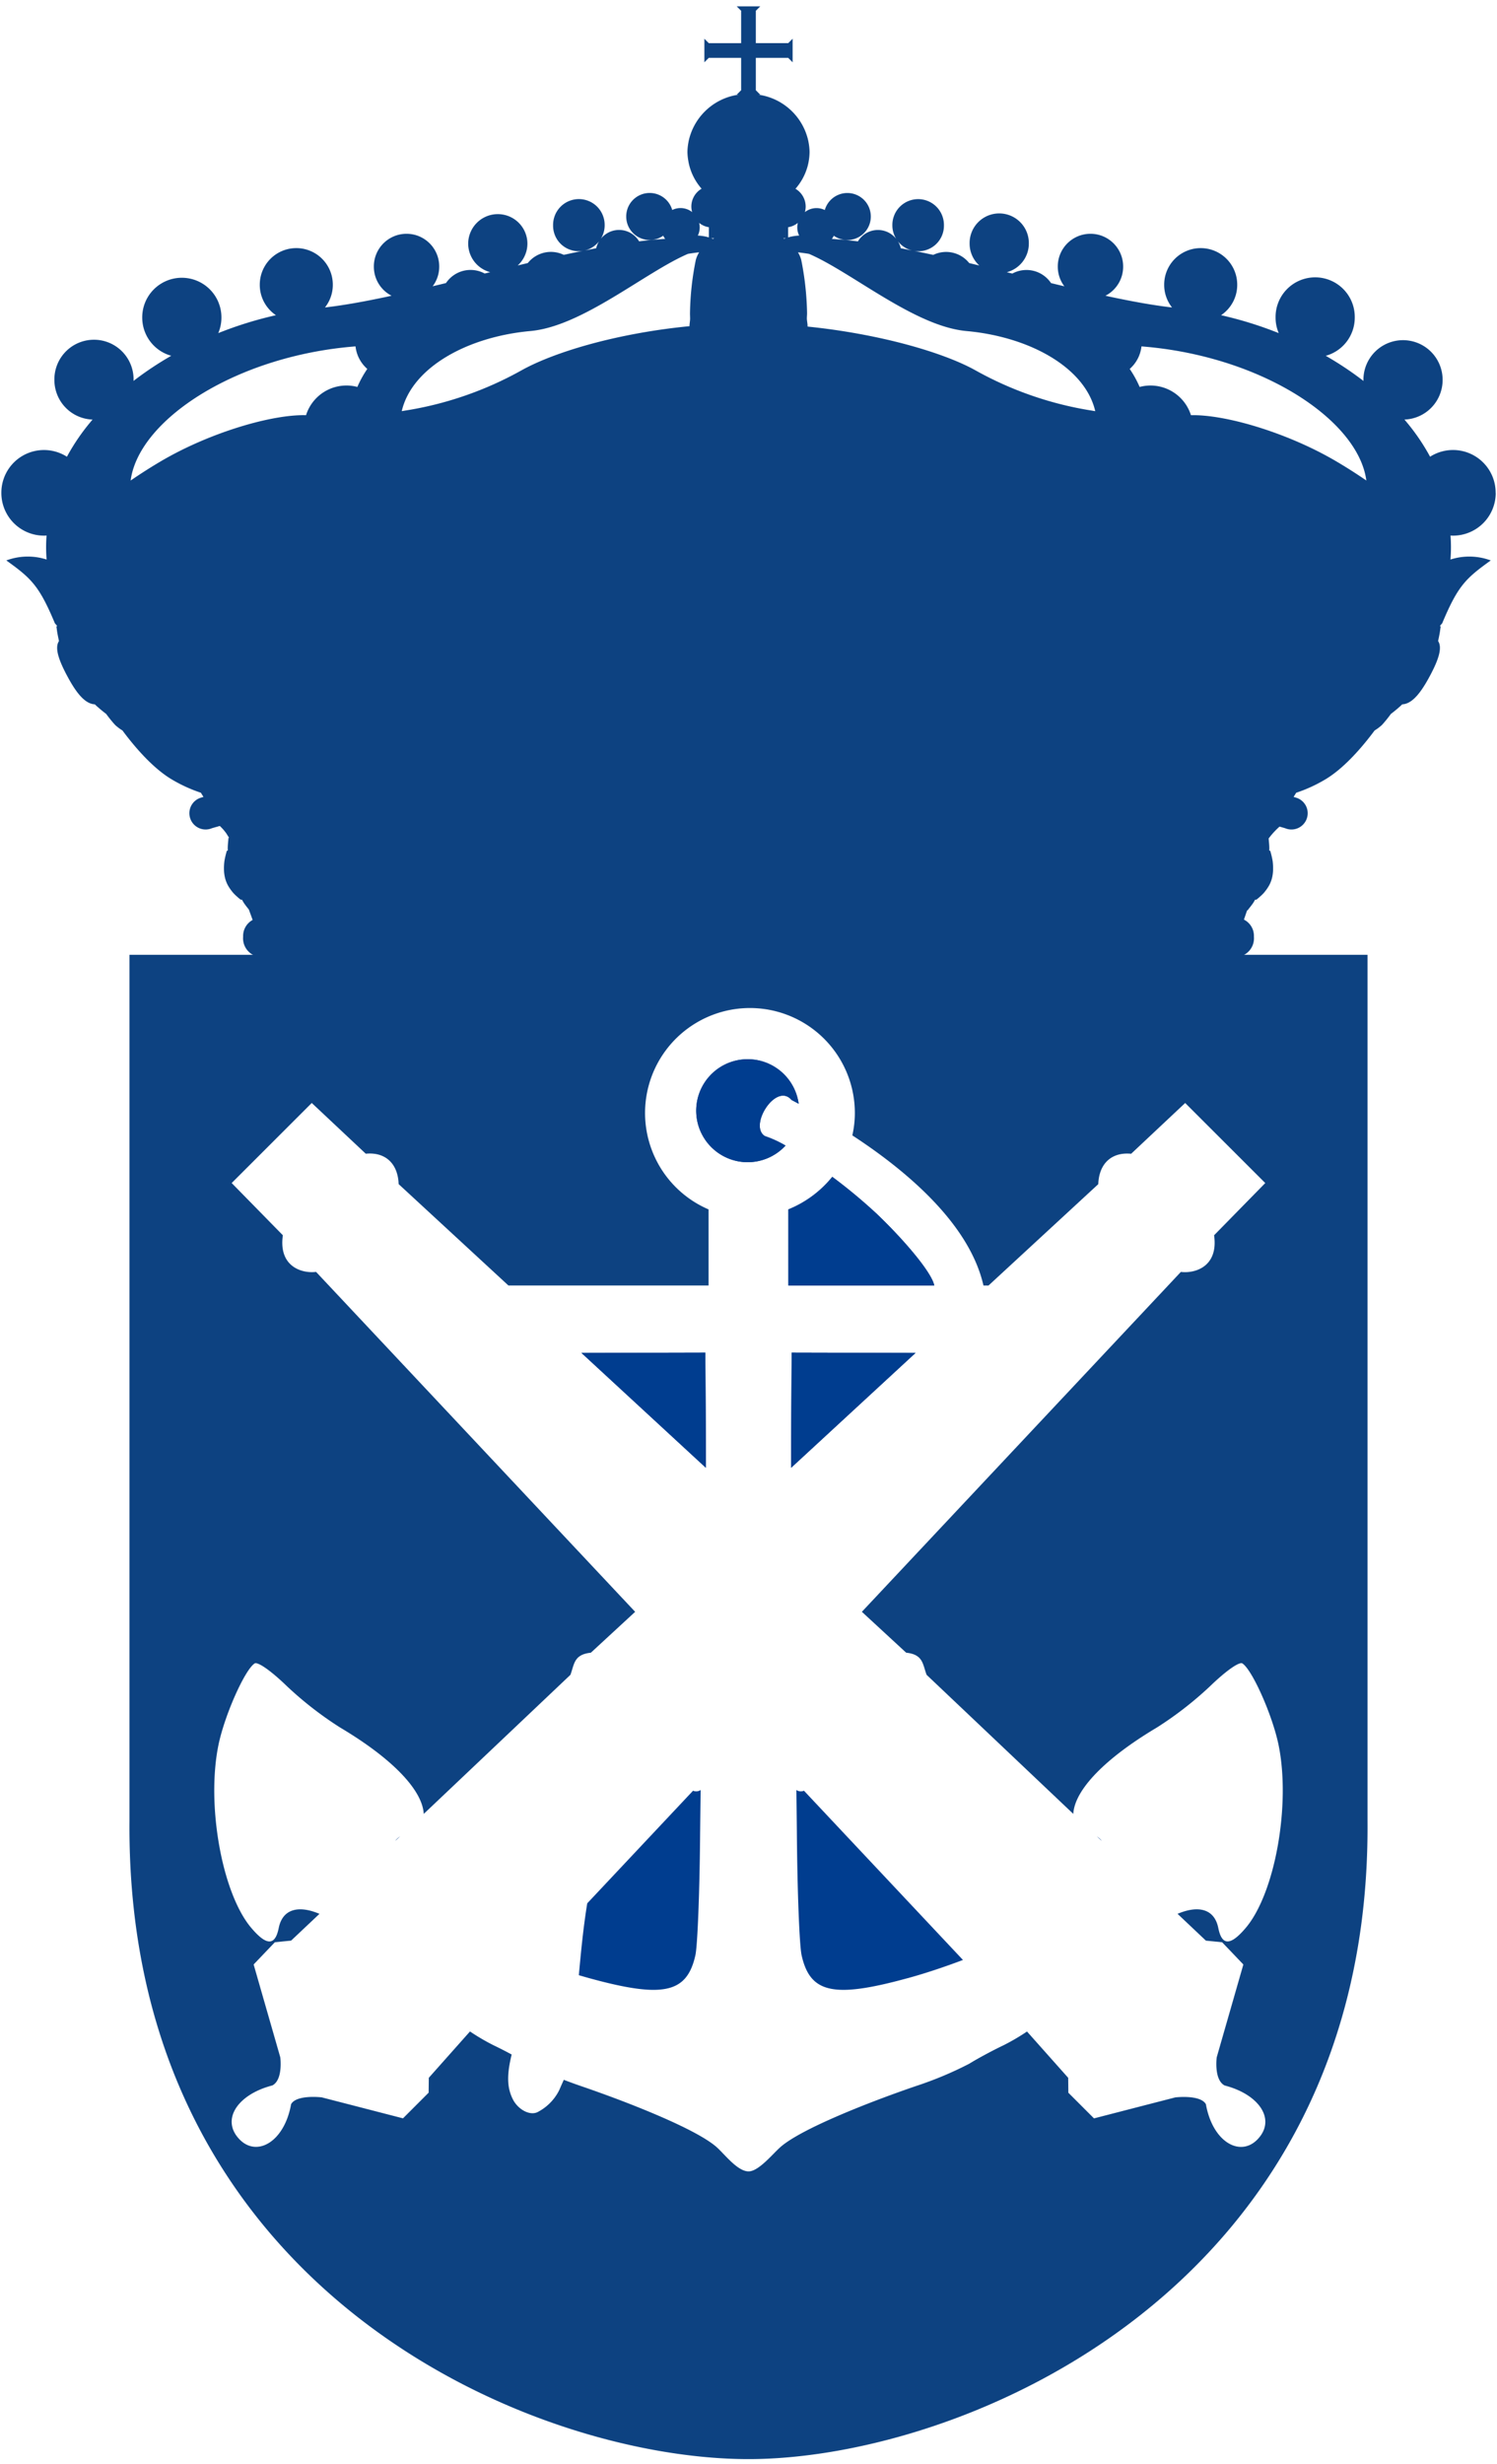
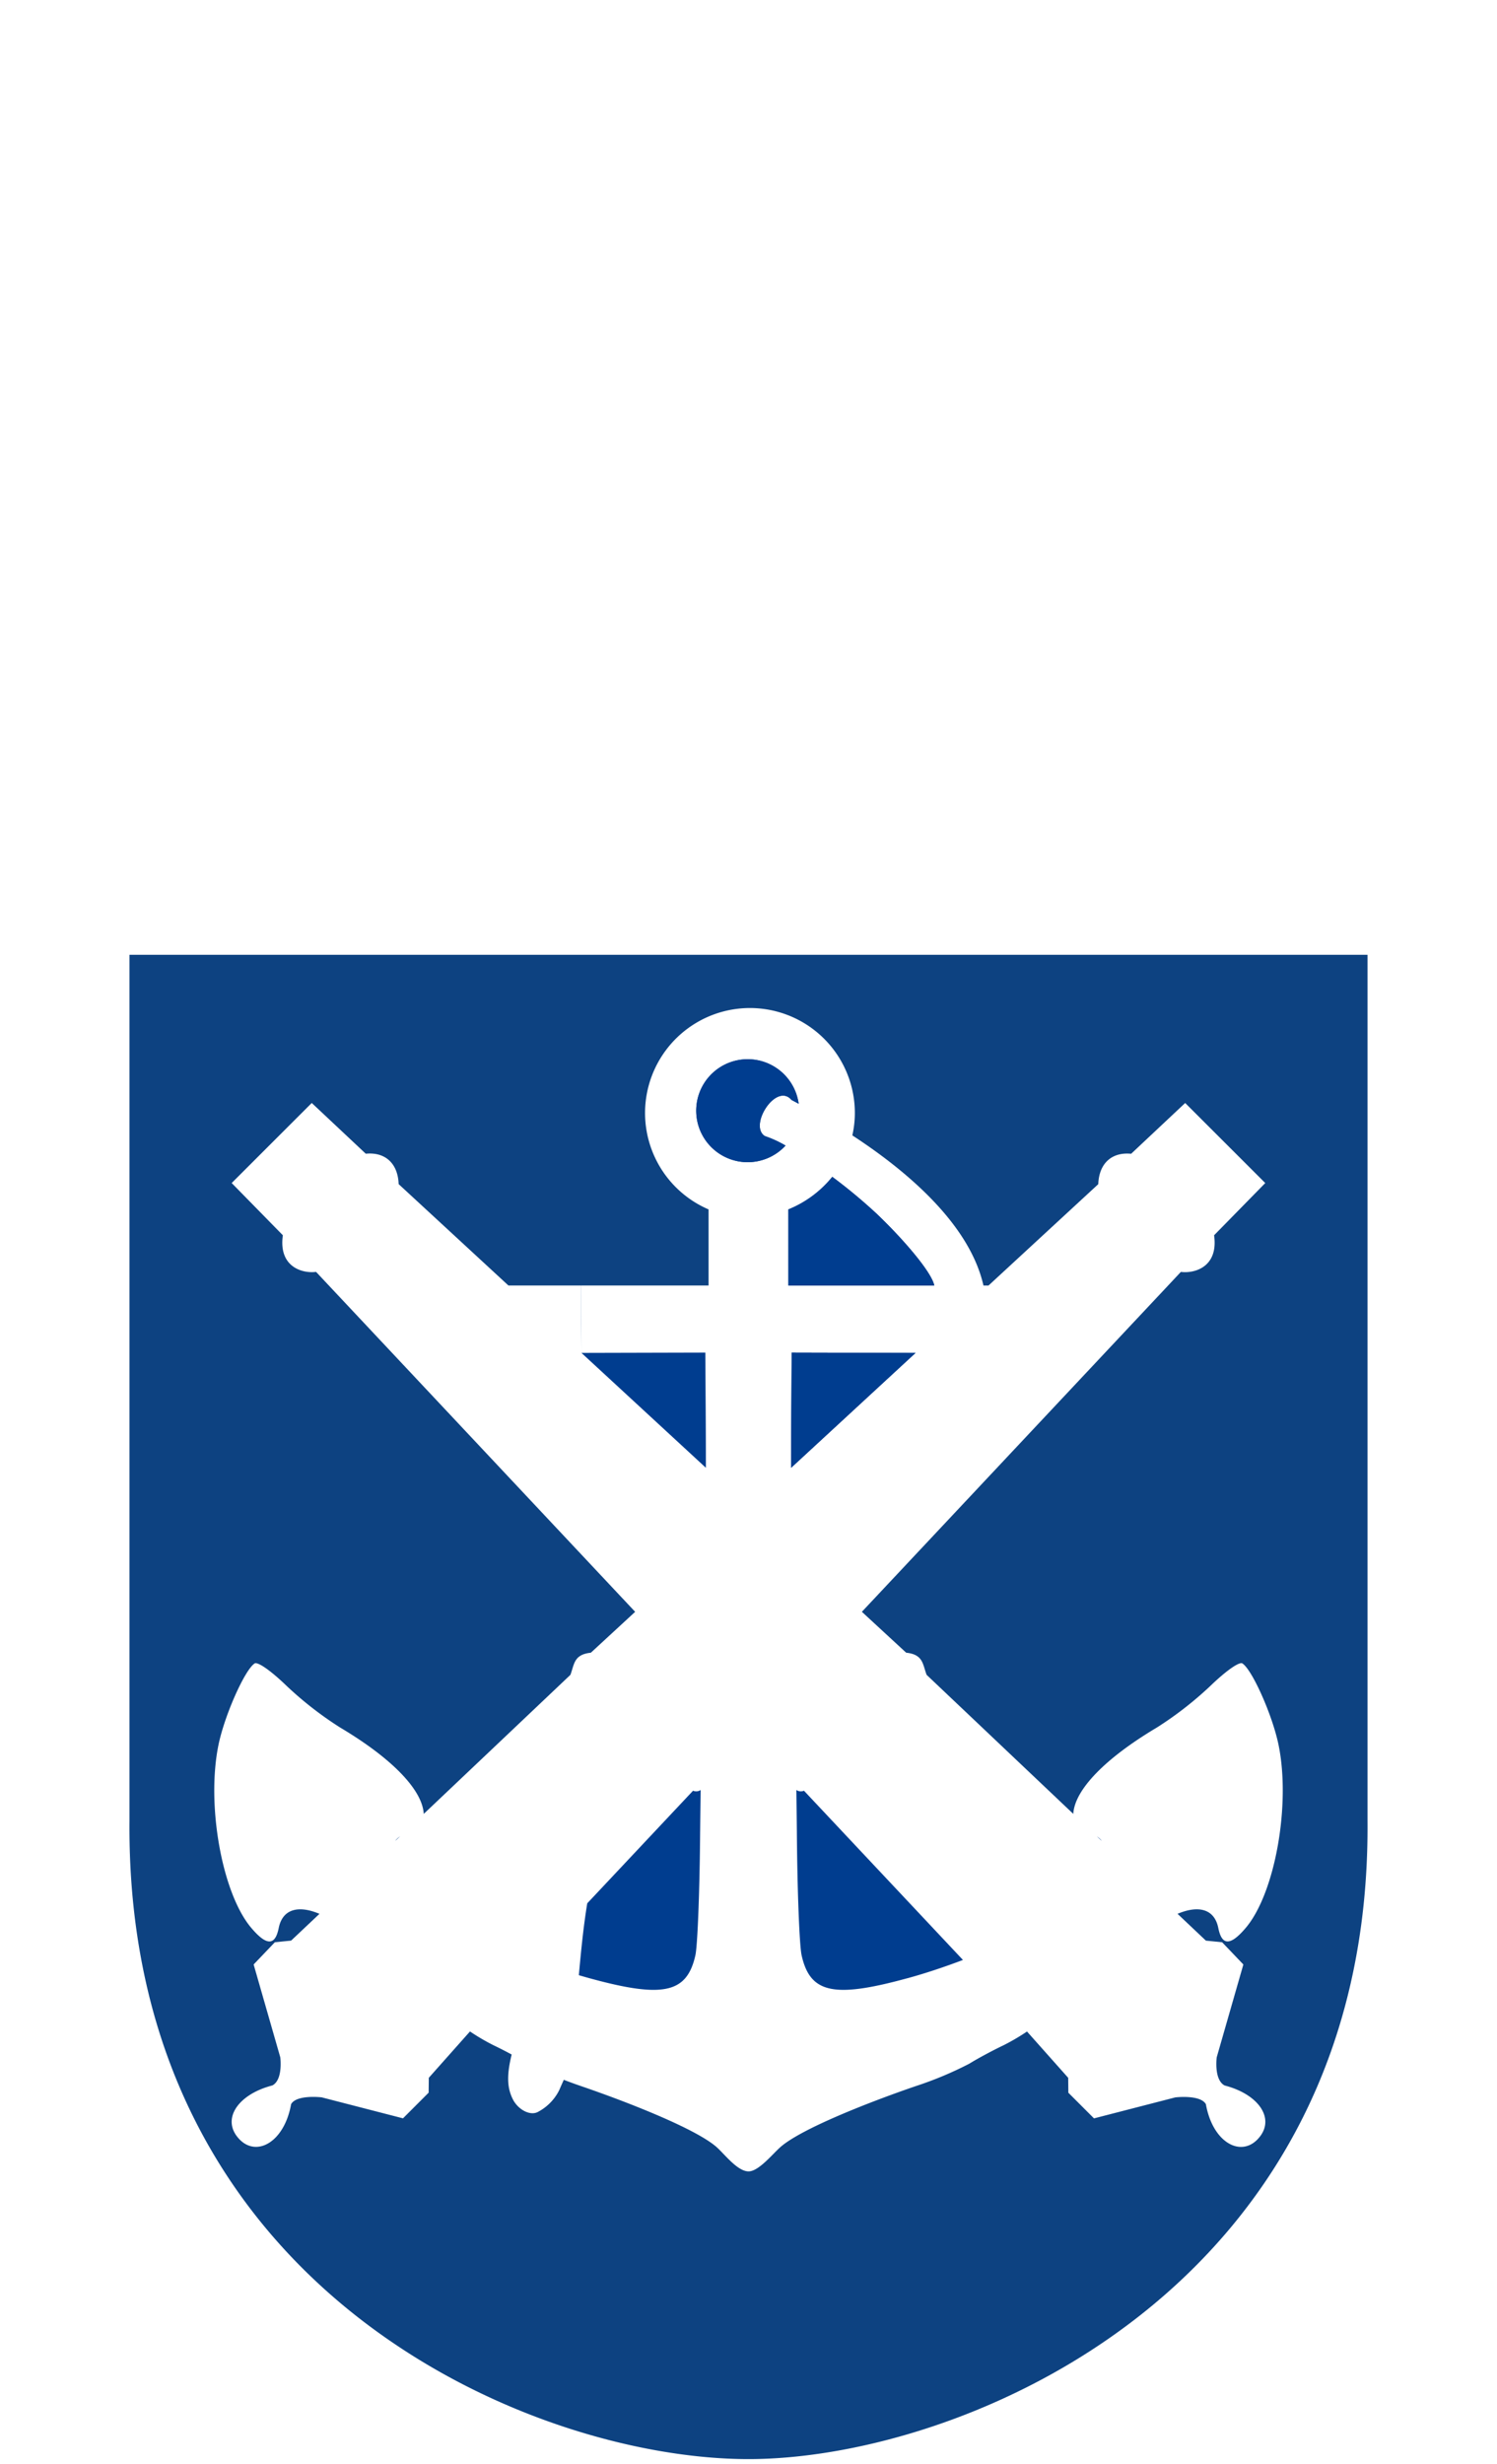
<svg xmlns="http://www.w3.org/2000/svg" width="300" height="493.521">
  <g data-name="Group 192">
    <path data-name="Path 1240" d="M158.611 220.314c.3.163.8.428 1.442.772a10.316 10.316 0 10-2.631 8.38 22.179 22.179 0 00-4.139-1.9c-3.318-2.089 2.284-10.82 5.328-7.25" fill="#003d8f" />
-     <path data-name="Path 1241" d="M116.525 271l24.933 23.009c.012-7.69-.072-15.375-.108-23.071z" fill="#003d8f" />
+     <path data-name="Path 1241" d="M116.525 271c.012-7.69-.072-15.375-.108-23.071z" fill="#003d8f" />
    <path data-name="Path 1242" d="M150 191.26H25.949v173.5c-.767 93.721 80.29 127.82 124.051 127.82 42.994 0 124.818-34.1 124.05-127.82v-173.5zm91.662 197.466l3.251.321 4.257 4.457-5.34 18.596s-.6 4.489 1.586 5.64c7.072 1.826 10.4 6.972 6.507 10.881-3.505 3.484-8.93.366-10.261-7.127-1.1-1.981-6.143-1.365-6.143-1.365l-16.282 4.2-5.14-5.14-.03-2.983-8.255-9.276a43.15 43.15 0 01-4.715 2.761c-2.146 1.02-5.218 2.668-6.828 3.675a72.206 72.206 0 01-10.748 4.5c-8.992 3.075-23 8.526-27.173 12.256-1.584 1.417-4.333 4.826-6.334 4.826-2.213 0-4.778-3.409-6.362-4.826-4.169-3.73-18.209-9.181-27.2-12.256-1.142-.391-2.32-.821-3.466-1.261-.307.68-.638 1.422-.93 2.1a9.922 9.922 0 01-4.188 4.295c-1.57.923-4.081-.41-5.128-2.563-.93-1.913-1.36-4.237-.2-8.9a86.788 86.788 0 00-3.64-1.856 43.056 43.056 0 01-4.715-2.761l-8.252 9.28-.033 2.98-5.14 5.14-16.281-4.2s-5.046-.616-6.143 1.365c-1.331 7.493-6.756 10.611-10.262 7.127-3.887-3.909-.565-9.055 6.508-10.881 2.189-1.151 1.585-5.64 1.585-5.64L50.829 393.5l4.258-4.457 3.251-.321 5.683-5.363c-4.253-1.793-7.407-.957-8.168 2.848-.718 3.592-2.456 3.581-5.538-.082-5.839-6.939-9-24.647-6.526-36.633 1.232-5.963 5.279-15.033 7.238-16.288.63-.4 3.321 1.506 6.417 4.5a71.064 71.064 0 0010.721 8.336c10.482 6.232 16.492 12.527 16.752 17.3l29.391-27.851c.8-2.119.656-4.076 4.1-4.437l8.876-8.191-63.943-68.089c-2.821.356-7.559-1.043-6.655-7.338l-10.257-10.462 16.047-16.036L73.3 231.1c3.874-.379 6.439 1.914 6.59 6.09l22 20.307H142v-15.241a21.021 21.021 0 1129.312-19.3 20.231 20.231 0 01-.505 4.472c10.227 6.669 23.413 17.394 26.278 30.078h1.01l22-20.307c.151-4.176 2.716-6.469 6.589-6.09l10.827-10.169 16.048 16.036-10.257 10.462c.9 6.295-3.834 7.694-6.655 7.338l-63.927 68.082 8.876 8.191c3.44.361 3.291 2.318 4.1 4.437l29.392 27.851c.26-4.769 6.269-11.063 16.752-17.3a71.164 71.164 0 0010.721-8.336c3.1-2.991 5.786-4.9 6.416-4.5 1.96 1.255 6.007 10.325 7.239 16.288 2.477 11.986-.687 29.694-6.526 36.633-3.082 3.663-4.82 3.674-5.539.082-.761-3.8-3.915-4.641-8.167-2.848z" fill="#0d4281" />
    <path data-name="Path 1243" d="M187.177 257.287c-.74-2.755-6.216-9.134-11.545-14.209a105.893 105.893 0 00-8.843-7.347 21.834 21.834 0 01-8.8 6.525V257.5h29.242l-.058-.215" fill="#003d8f" />
    <path data-name="Path 1248" d="M158.651 270.938c-.036 7.7-.12 15.38-.109 23.07L183.475 271z" fill="#003d8f" />
    <path data-name="Path 1249" d="M79.228 368.728c.046-.056.076-.121.125-.176a5.049 5.049 0 01.819-.719zm61.079-1.876c-.088 11.667-.505 22.829-.959 24.843-1.711 7.589-6.5 8.6-21.251 4.552-.693-.19-1.395-.394-2.1-.6.413-4.38.844-9.249 1.69-14.4l21.2-22.551a1.585 1.585 0 001.522-.143c-.032 2.767-.07 5.536-.1 8.3M116.525 271l24.824-.063c.037 7.7.12 15.381.109 23.072zm33.325-38.2a10.31 10.31 0 1110.2-11.711c-.642-.343-1.144-.608-1.442-.771-3.044-3.571-8.645 5.161-5.328 7.249a22.233 22.233 0 014.14 1.9 10.271 10.271 0 01-7.573 3.33m8.143 9.46a21.834 21.834 0 008.8-6.525 106.1 106.1 0 018.843 7.346c5.329 5.075 10.8 11.455 11.545 14.21l.058.215h-29.243zm.658 28.681l24.825.063-24.933 23.008c-.012-7.69.072-15.375.108-23.071m23.225 125.31c-14.752 4.043-19.512 3.037-21.223-4.552-.454-2.014-.871-13.176-.96-24.843-.025-2.766-.063-5.535-.095-8.3a1.583 1.583 0 001.521.143l31.86 33.9c-3.739 1.416-7.523 2.676-11.1 3.658m37.952-28.414a4.967 4.967 0 01.82.719c.049.055.079.12.125.176z" fill="#003d8f" />
    <path data-name="Path 1250" d="M274.051 191.26H25.95v173.5c-.767 93.721 80.289 127.82 124.051 127.82 42.993 0 124.817-34.1 124.05-127.82z" fill="none" />
-     <path data-name="Path 1251" d="M299.727 98.773v-.053a8.541 8.541 0 00-13.137-7.237 42.019 42.019 0 00-5.14-7.442 7.928 7.928 0 007.651-7.895V76.1a7.935 7.935 0 10-15.87-.051v.051c0 .07.009.138.01.207a66.969 66.969 0 00-7.561-5.037 7.928 7.928 0 005.816-7.615V63.6a7.935 7.935 0 10-15.869-.05v.05a7.9 7.9 0 00.63 3.125 76.336 76.336 0 00-11.557-3.586 7.306 7.306 0 003.24-6.053v-.044a7.318 7.318 0 00-14.636-.048v.045a7.284 7.284 0 001.574 4.55c-4-.462-8.515-1.3-13.351-2.347a6.547 6.547 0 003.553-5.8V53.4a6.55 6.55 0 10-13.1-.041v.041a6.516 6.516 0 001.321 3.951c-.887-.212-1.775-.426-2.672-.644a5.931 5.931 0 00-7.756-1.908l-1.108-.273a5.927 5.927 0 004.415-5.71v-.038a5.935 5.935 0 10-11.869-.035v.035a5.908 5.908 0 001.951 4.406c-.677-.163-1.351-.321-2.026-.482a5.918 5.918 0 00-7.208-1.645q-1.989-.432-3.938-.825a5.106 5.106 0 006.074-5.058v-.031a5.167 5.167 0 10-10.333-.035v.035a5.118 5.118 0 00.775 2.71 4.663 4.663 0 00-7.679.5q-2.717-.34-5.222-.492a3.848 3.848 0 00.391-.642 4.7 4.7 0 007.414-3.828.048.048 0 000-.029 4.7 4.7 0 00-9.22-1.289 3.765 3.765 0 00-3.991.419 4.119 4.119 0 00.159-1.094.114.114 0 000-.026 4.152 4.152 0 00-2.047-3.56 11.3 11.3 0 002.632-5.379h-.006a11 11 0 00.2-2.008 11.033 11.033 0 00-.205-1.926h.007a11.929 11.929 0 00-10.072-9.534h.389l-.885-.887V11.59h6.486l.885.887v-4.72l-.885.887h-6.486V2.157l.885-.884h-4.716l.884.884v6.487h-6.483l-.885-.887v4.72l.885-.887h6.483v6.484l-.884.887h.392a11.932 11.932 0 00-10.073 9.539h.007a11.033 11.033 0 00-.205 1.926 10.844 10.844 0 00.205 1.926q2.332.169 4.666.3-2.337-.13-4.673-.3A11.318 11.318 0 00140.6 37.8a4.153 4.153 0 00-2.054 3.564.077.077 0 000 .026 4.12 4.12 0 00.16 1.094 3.765 3.765 0 00-3.991-.419 4.7 4.7 0 00-9.22 1.289.048.048 0 000 .029 4.7 4.7 0 007.414 3.828 3.842 3.842 0 00.39.642q-2.505.153-5.221.492a4.664 4.664 0 00-7.68-.5 5.11 5.11 0 00.776-2.71V45.1a5.167 5.167 0 10-10.333.035v.031a5.106 5.106 0 006.074 5.058q-1.949.393-3.938.825a5.918 5.918 0 00-7.208 1.645c-.675.161-1.349.319-2.026.482a5.908 5.908 0 001.951-4.406v-.035a5.935 5.935 0 00-11.869.035v.038a5.928 5.928 0 004.415 5.71l-1.108.273a5.931 5.931 0 00-7.756 1.908c-.9.218-1.785.432-2.672.644A6.516 6.516 0 0088.02 53.4v-.041a6.55 6.55 0 10-13.1.041v.041a6.547 6.547 0 003.553 5.8c-4.836 1.05-9.352 1.885-13.351 2.347a7.284 7.284 0 001.574-4.55v-.045a7.318 7.318 0 10-14.636.048v.044a7.306 7.306 0 003.24 6.053 76.349 76.349 0 00-11.558 3.586 7.915 7.915 0 00.631-3.125v-.05a7.935 7.935 0 00-15.87.05v.051a7.93 7.93 0 005.817 7.615 66.97 66.97 0 00-7.561 5.035c0-.069.01-.137.01-.207v-.051A7.935 7.935 0 1010.9 76.1v.05a7.929 7.929 0 007.651 7.895 42.02 42.02 0 00-5.14 7.442A8.541 8.541 0 00.273 98.72v.053a8.547 8.547 0 008.576 8.522c.162 0 .32-.016.481-.025a30.95 30.95 0 00.01 4.807 12.329 12.329 0 00-8.073.183c4.985 3.585 6.563 5.02 9.733 12.593.156.171.308.363.461.546a1.5 1.5 0 01-.16.1c.132.8.094.808.281 1.759q.111.57.235 1.156c-.925 1.385.027 3.927 1.573 6.846 1.682 3.176 3.5 5.736 5.6 5.821.174.157.351.326.522.476.949.834 1.222 1.026 1.769 1.454a26.637 26.637 0 001.783 2.2 9.393 9.393 0 001.476 1.109c2.19 2.955 5.935 7.47 9.9 9.815a29.592 29.592 0 005.813 2.656l.524.837c-.139.043-.283.084-.422.126a3.257 3.257 0 102.122 6.143c.516-.153 1.044-.3 1.569-.449a9.446 9.446 0 011.315 1.5l.54.863c-.041.013-.077.029-.12.039-.047.759-.157 1.44-.138 2.264 0 .081.009.164.011.246-.065.02-.126.044-.194.063a16.734 16.734 0 00-.486 2.058 11.459 11.459 0 00-.086 1.8 7.5 7.5 0 00.243 1.707 6.249 6.249 0 00.656 1.554 9.479 9.479 0 001.047 1.421 13.545 13.545 0 001.42 1.266c.078-.013.15-.017.225-.025.109.182.21.366.322.546.328.53.713.967 1.076 1.457.267.731.524 1.424.751 2.065a3.664 3.664 0 00-1.906 3.368 3.746 3.746 0 002.668 3.91h197.243a3.757 3.757 0 002.652-3.91 3.655 3.655 0 00-2-3.435c.2-.582.415-1.205.638-1.864l.089.022c.4-.559.831-1.026 1.2-1.613.112-.18.213-.364.322-.546.075.008.147.012.225.025a13.647 13.647 0 001.42-1.266 9.478 9.478 0 001.047-1.421 6.249 6.249 0 00.656-1.554 7.5 7.5 0 00.243-1.707 11.46 11.46 0 00-.086-1.8 16.736 16.736 0 00-.486-2.058c-.068-.019-.129-.043-.194-.063 0-.082.009-.165.011-.246.018-.787-.08-1.445-.129-2.164a15.653 15.653 0 012.178-2.372c.372.107.75.211 1.117.32a3.257 3.257 0 102.122-6.143c-.139-.042-.283-.083-.422-.126l.523-.835a29.41 29.41 0 005.811-2.658c3.96-2.344 7.706-6.858 9.9-9.813a9.4 9.4 0 001.48-1.111 26.637 26.637 0 001.783-2.2c.547-.428.82-.62 1.769-1.454.171-.15.348-.319.522-.476 2.1-.085 3.914-2.645 5.6-5.821 1.547-2.919 2.5-5.461 1.574-6.846q.123-.585.235-1.156c.187-.951.149-.955.281-1.759a1.62 1.62 0 01-.161-.1c.154-.183.306-.375.462-.546 3.17-7.573 4.748-9.008 9.733-12.593a12.329 12.329 0 00-8.073-.183 31.076 31.076 0 00.01-4.807c.16.009.319.025.481.025a8.547 8.547 0 008.576-8.522M71.614 77.508a8.5 8.5 0 00-10.287 5.663c-6.795-.2-19.38 3.478-29.229 9.307a101.993 101.993 0 00-5.916 3.778c0-.03.006-.056.01-.087 1.7-12.194 21.228-24.926 45.054-26.786a7.035 7.035 0 002.36 4.516 21.307 21.307 0 00-1.992 3.609m48.435-29.173a4.681 4.681 0 00-.571 1.392c-.758.143-1.528.3-2.3.452a5.139 5.139 0 002.869-1.844m19.415 3.641a56.807 56.807 0 00-1.184 10.658c-.011.4.02.79.02 1.184 0 .456-.108.946-.12 1.411v.109c-14.24 1.377-26.927 5.089-33.653 8.835A70.271 70.271 0 0181 82.275c-.167.03-.324.055-.488.084 2.013-8.694 13.057-14.9 25.805-16.051 10.416-.943 22.961-11.774 31.57-15.466q1.145-.184 2.222-.3a5.778 5.778 0 00-.643 1.437m2.591-4.426a9.063 9.063 0 00-2.212-.361 3.817 3.817 0 00.377-1.646v-.021a3.871 3.871 0 00-.113-.88 4.122 4.122 0 001.948.872zm.835.306c-.12-.053-.244-.1-.368-.146h.6c-.08.048-.158.1-.236.146m39.93 2.323c-.77-.155-1.54-.309-2.3-.452a4.655 4.655 0 00-.571-1.392 5.139 5.139 0 002.869 1.844m-25.654-2.345a7.594 7.594 0 00-.2-.124h.511c-.1.04-.21.079-.312.124m.779-2.32a4.122 4.122 0 001.948-.872 3.871 3.871 0 00-.113.88v.021a3.817 3.817 0 00.377 1.646 9.063 9.063 0 00-2.212.361zM219 82.278a70.283 70.283 0 01-23.526-8.1c-6.6-3.674-19.48-7.322-33.633-8.761 0-.062 0-.122-.006-.183-.009-.465-.126-.955-.14-1.411 0-.394.048-.784.04-1.184a58.79 58.79 0 00-1.184-10.658 5.986 5.986 0 00-.638-1.434q1.065.118 2.2.3c8.609 3.692 21.154 14.523 31.569 15.466 12.748 1.154 23.793 7.357 25.806 16.05-.163-.028-.319-.053-.485-.083m48.9 10.2c-9.86-5.829-22.435-9.5-29.232-9.307a8.5 8.5 0 00-10.287-5.663 21.307 21.307 0 00-1.992-3.609 7.035 7.035 0 002.36-4.516c23.826 1.86 43.354 14.592 45.054 26.786 0 .029.006.052.009.08a101.673 101.673 0 00-5.912-3.771" fill="#0d4281" />
-     <path data-name="Path 1252" d="M299.727 97.773v-.053a8.541 8.541 0 00-13.137-7.237 42.019 42.019 0 00-5.14-7.442 7.928 7.928 0 007.651-7.895V75.1a7.935 7.935 0 10-15.87-.051v.051c0 .07.009.138.01.207a66.969 66.969 0 00-7.561-5.037 7.928 7.928 0 005.816-7.615V62.6a7.935 7.935 0 10-15.869-.05v.05a7.9 7.9 0 00.63 3.125 76.336 76.336 0 00-11.557-3.586 7.306 7.306 0 003.24-6.053v-.044a7.318 7.318 0 00-14.636-.048v.045a7.284 7.284 0 001.574 4.55c-4-.462-8.515-1.3-13.351-2.347a6.547 6.547 0 003.553-5.8V52.4a6.55 6.55 0 10-13.1-.041v.041a6.516 6.516 0 001.321 3.951c-.887-.212-1.775-.426-2.672-.644a5.931 5.931 0 00-7.756-1.908l-1.108-.273a5.927 5.927 0 004.415-5.71v-.038a5.935 5.935 0 10-11.869-.035v.035a5.908 5.908 0 001.951 4.406c-.677-.163-1.351-.321-2.026-.482a5.918 5.918 0 00-7.208-1.645q-1.989-.432-3.938-.825a5.106 5.106 0 006.074-5.058v-.031a5.167 5.167 0 10-10.333-.035v.035a5.118 5.118 0 00.775 2.71 4.663 4.663 0 00-7.679.5q-2.717-.34-5.222-.492a3.848 3.848 0 00.391-.642 4.7 4.7 0 007.414-3.828.048.048 0 000-.029 4.7 4.7 0 00-9.22-1.289 3.765 3.765 0 00-3.991.419 4.119 4.119 0 00.159-1.094.114.114 0 000-.026 4.152 4.152 0 00-2.047-3.56 11.3 11.3 0 002.632-5.379h-.006a11 11 0 00.2-2.008 11.033 11.033 0 00-.205-1.926h.007a11.929 11.929 0 00-10.072-9.534h.389l-.885-.887V10.59h6.486l.885.887v-4.72l-.885.887h-6.486V1.157l.885-.884h-4.716l.884.884v6.487h-6.483l-.885-.887v4.72l.885-.887h6.483v6.484l-.884.887h.392a11.932 11.932 0 00-10.073 9.539h.007a11.033 11.033 0 00-.205 1.926 10.844 10.844 0 00.205 1.926q2.332.169 4.666.3-2.337-.13-4.673-.3A11.318 11.318 0 00140.6 36.8a4.153 4.153 0 00-2.054 3.564.077.077 0 000 .026 4.12 4.12 0 00.16 1.094 3.765 3.765 0 00-3.991-.419 4.7 4.7 0 00-9.22 1.289.048.048 0 000 .029 4.7 4.7 0 007.414 3.828 3.842 3.842 0 00.39.642q-2.505.153-5.221.492a4.664 4.664 0 00-7.68-.5 5.11 5.11 0 00.776-2.71V44.1a5.167 5.167 0 10-10.333.035v.031a5.106 5.106 0 006.074 5.058q-1.949.393-3.938.825a5.918 5.918 0 00-7.208 1.645c-.675.161-1.349.319-2.026.482a5.908 5.908 0 001.951-4.406v-.035a5.935 5.935 0 00-11.869.035v.038a5.928 5.928 0 004.415 5.71l-1.108.273a5.931 5.931 0 00-7.756 1.908c-.9.218-1.785.432-2.672.644A6.516 6.516 0 0088.02 52.4v-.041a6.55 6.55 0 10-13.1.041v.041a6.547 6.547 0 003.553 5.8c-4.836 1.05-9.352 1.885-13.351 2.347a7.284 7.284 0 001.574-4.55v-.045a7.318 7.318 0 10-14.636.048v.044a7.306 7.306 0 003.24 6.053 76.349 76.349 0 00-11.558 3.586 7.915 7.915 0 00.631-3.125v-.05a7.935 7.935 0 00-15.87.05v.051a7.93 7.93 0 005.817 7.615 66.97 66.97 0 00-7.561 5.035c0-.069.01-.137.01-.207v-.051A7.935 7.935 0 1010.9 75.1v.05a7.929 7.929 0 007.651 7.895 42.02 42.02 0 00-5.14 7.442A8.541 8.541 0 00.273 97.72v.053a8.547 8.547 0 008.576 8.522c.162 0 .32-.016.481-.025a30.95 30.95 0 00.01 4.807 12.329 12.329 0 00-8.073.183c4.985 3.585 6.563 5.02 9.733 12.593.156.171.308.363.461.546a1.5 1.5 0 01-.16.1c.132.8.094.808.281 1.759q.111.57.235 1.156c-.925 1.385.027 3.927 1.573 6.846 1.682 3.176 3.5 5.736 5.6 5.821.174.157.351.326.522.476.949.834 1.222 1.026 1.769 1.454a26.637 26.637 0 001.783 2.2 9.393 9.393 0 001.476 1.109c2.19 2.955 5.935 7.47 9.9 9.815a29.592 29.592 0 005.813 2.656l.524.837c-.139.043-.283.084-.422.126a3.257 3.257 0 102.122 6.143c.516-.153 1.044-.3 1.569-.449a9.446 9.446 0 011.315 1.5l.54.863c-.041.013-.077.029-.12.039-.047.759-.157 1.44-.138 2.264 0 .081.009.164.011.246-.065.02-.126.044-.194.063a16.734 16.734 0 00-.486 2.058 11.459 11.459 0 00-.086 1.8 7.5 7.5 0 00.243 1.707 6.249 6.249 0 00.656 1.554 9.479 9.479 0 001.047 1.421 13.545 13.545 0 001.42 1.266c.078-.013.15-.017.225-.025.109.182.21.366.322.546.328.53.713.967 1.076 1.457.267.731.524 1.424.751 2.065a3.664 3.664 0 00-1.906 3.368 3.746 3.746 0 002.668 3.91h197.243a3.757 3.757 0 002.652-3.91 3.655 3.655 0 00-2-3.435c.2-.582.415-1.205.638-1.864l.089.022c.4-.559.831-1.026 1.2-1.613.112-.18.213-.364.322-.546.075.008.147.012.225.025a13.647 13.647 0 001.42-1.266 9.478 9.478 0 001.047-1.421 6.249 6.249 0 00.656-1.554 7.5 7.5 0 00.243-1.707 11.46 11.46 0 00-.086-1.8 16.736 16.736 0 00-.486-2.058c-.068-.019-.129-.043-.194-.063 0-.082.009-.165.011-.246.018-.787-.08-1.445-.129-2.164a15.653 15.653 0 012.178-2.372c.372.107.75.211 1.117.32a3.257 3.257 0 102.122-6.143c-.139-.042-.283-.083-.422-.126l.523-.835a29.41 29.41 0 005.811-2.658c3.96-2.344 7.706-6.858 9.9-9.813a9.4 9.4 0 001.48-1.111 26.637 26.637 0 001.783-2.2c.547-.428.82-.62 1.769-1.454.171-.15.348-.319.522-.476 2.1-.085 3.914-2.645 5.6-5.821 1.547-2.919 2.5-5.461 1.574-6.846q.123-.585.235-1.156c.187-.951.149-.955.281-1.759a1.62 1.62 0 01-.161-.1c.154-.183.306-.375.462-.546 3.17-7.573 4.748-9.008 9.733-12.593a12.329 12.329 0 00-8.073-.183 31.076 31.076 0 00.01-4.807c.16.009.319.025.481.025a8.547 8.547 0 008.561-8.523zM71.614 76.508a8.5 8.5 0 00-10.287 5.663c-6.795-.2-19.38 3.478-29.229 9.307a101.993 101.993 0 00-5.916 3.778c0-.03.006-.056.01-.087 1.7-12.194 21.228-24.926 45.054-26.786a7.035 7.035 0 002.36 4.516 21.307 21.307 0 00-1.992 3.609zm48.435-29.173a4.681 4.681 0 00-.571 1.392c-.758.143-1.528.3-2.3.452a5.139 5.139 0 002.871-1.844zm19.415 3.641a56.807 56.807 0 00-1.184 10.658c-.011.4.02.79.02 1.184 0 .456-.108.946-.12 1.411v.109c-14.24 1.377-26.927 5.089-33.653 8.835A70.271 70.271 0 0181 81.275c-.167.03-.324.055-.488.084 2.013-8.694 13.057-14.9 25.805-16.051 10.416-.943 22.961-11.774 31.57-15.466q1.145-.184 2.222-.3a5.778 5.778 0 00-.645 1.434zm2.591-4.426a9.063 9.063 0 00-2.212-.361 3.817 3.817 0 00.377-1.646v-.021a3.871 3.871 0 00-.113-.88 4.122 4.122 0 001.948.872zm.835.306c-.12-.053-.244-.1-.368-.146h.6l-.232.146zm39.93 2.323c-.77-.155-1.54-.309-2.3-.452a4.655 4.655 0 00-.571-1.392 5.139 5.139 0 002.871 1.844zm-25.654-2.345a7.594 7.594 0 00-.2-.124h.511c-.104.04-.209.079-.311.124zm.779-2.32a4.122 4.122 0 001.948-.872 3.871 3.871 0 00-.113.88v.021a3.817 3.817 0 00.377 1.646 9.063 9.063 0 00-2.212.361zm61.06 36.761a70.283 70.283 0 01-23.526-8.1c-6.6-3.674-19.48-7.322-33.633-8.761 0-.062 0-.122-.006-.183-.009-.465-.126-.955-.14-1.411 0-.394.048-.784.04-1.184a58.79 58.79 0 00-1.184-10.658 5.986 5.986 0 00-.638-1.434q1.065.118 2.2.3c8.609 3.692 21.154 14.523 31.569 15.466 12.748 1.154 23.793 7.357 25.806 16.05-.166-.03-.322-.055-.488-.085zm48.9 10.2c-9.86-5.829-22.435-9.5-29.232-9.307a8.5 8.5 0 00-10.287-5.663 21.307 21.307 0 00-1.992-3.609 7.035 7.035 0 002.36-4.516c23.826 1.86 43.354 14.592 45.054 26.786 0 .029.006.052.009.08a101.757 101.757 0 00-5.917-3.768z" fill="none" />
    <path data-name="Rectangle 170" fill="none" d="M0 0h300v493.521H0z" />
  </g>
</svg>